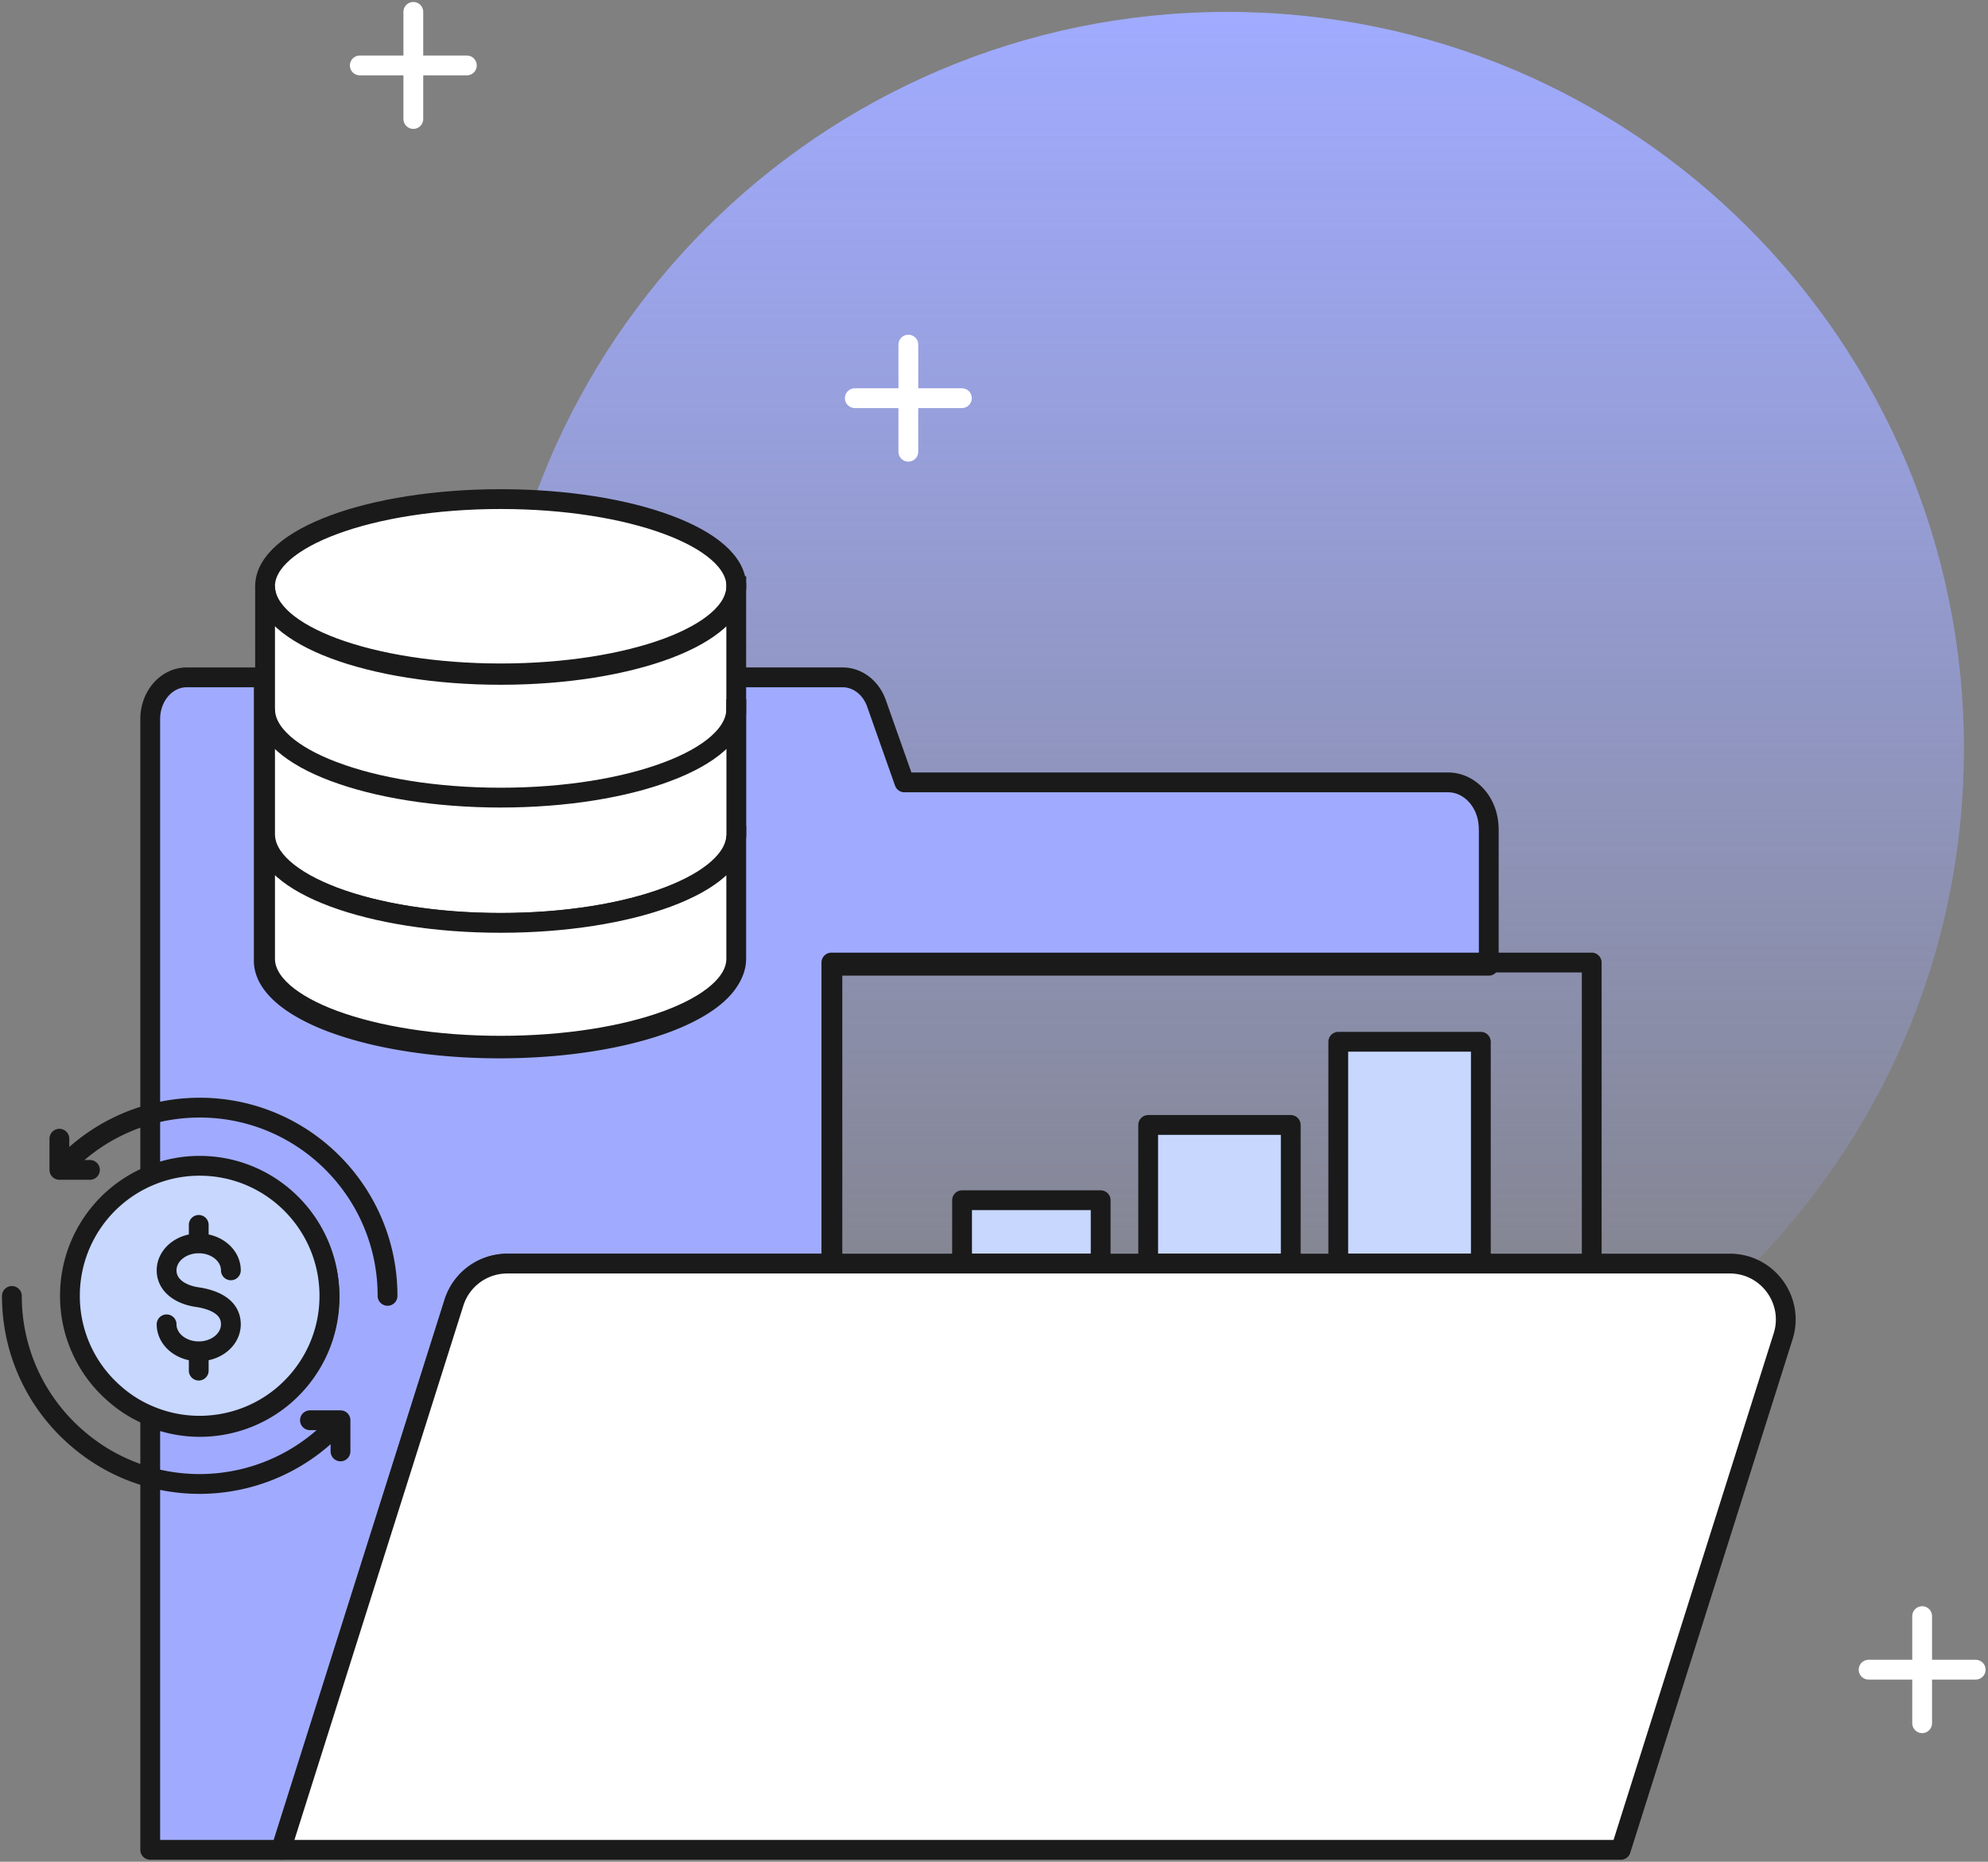
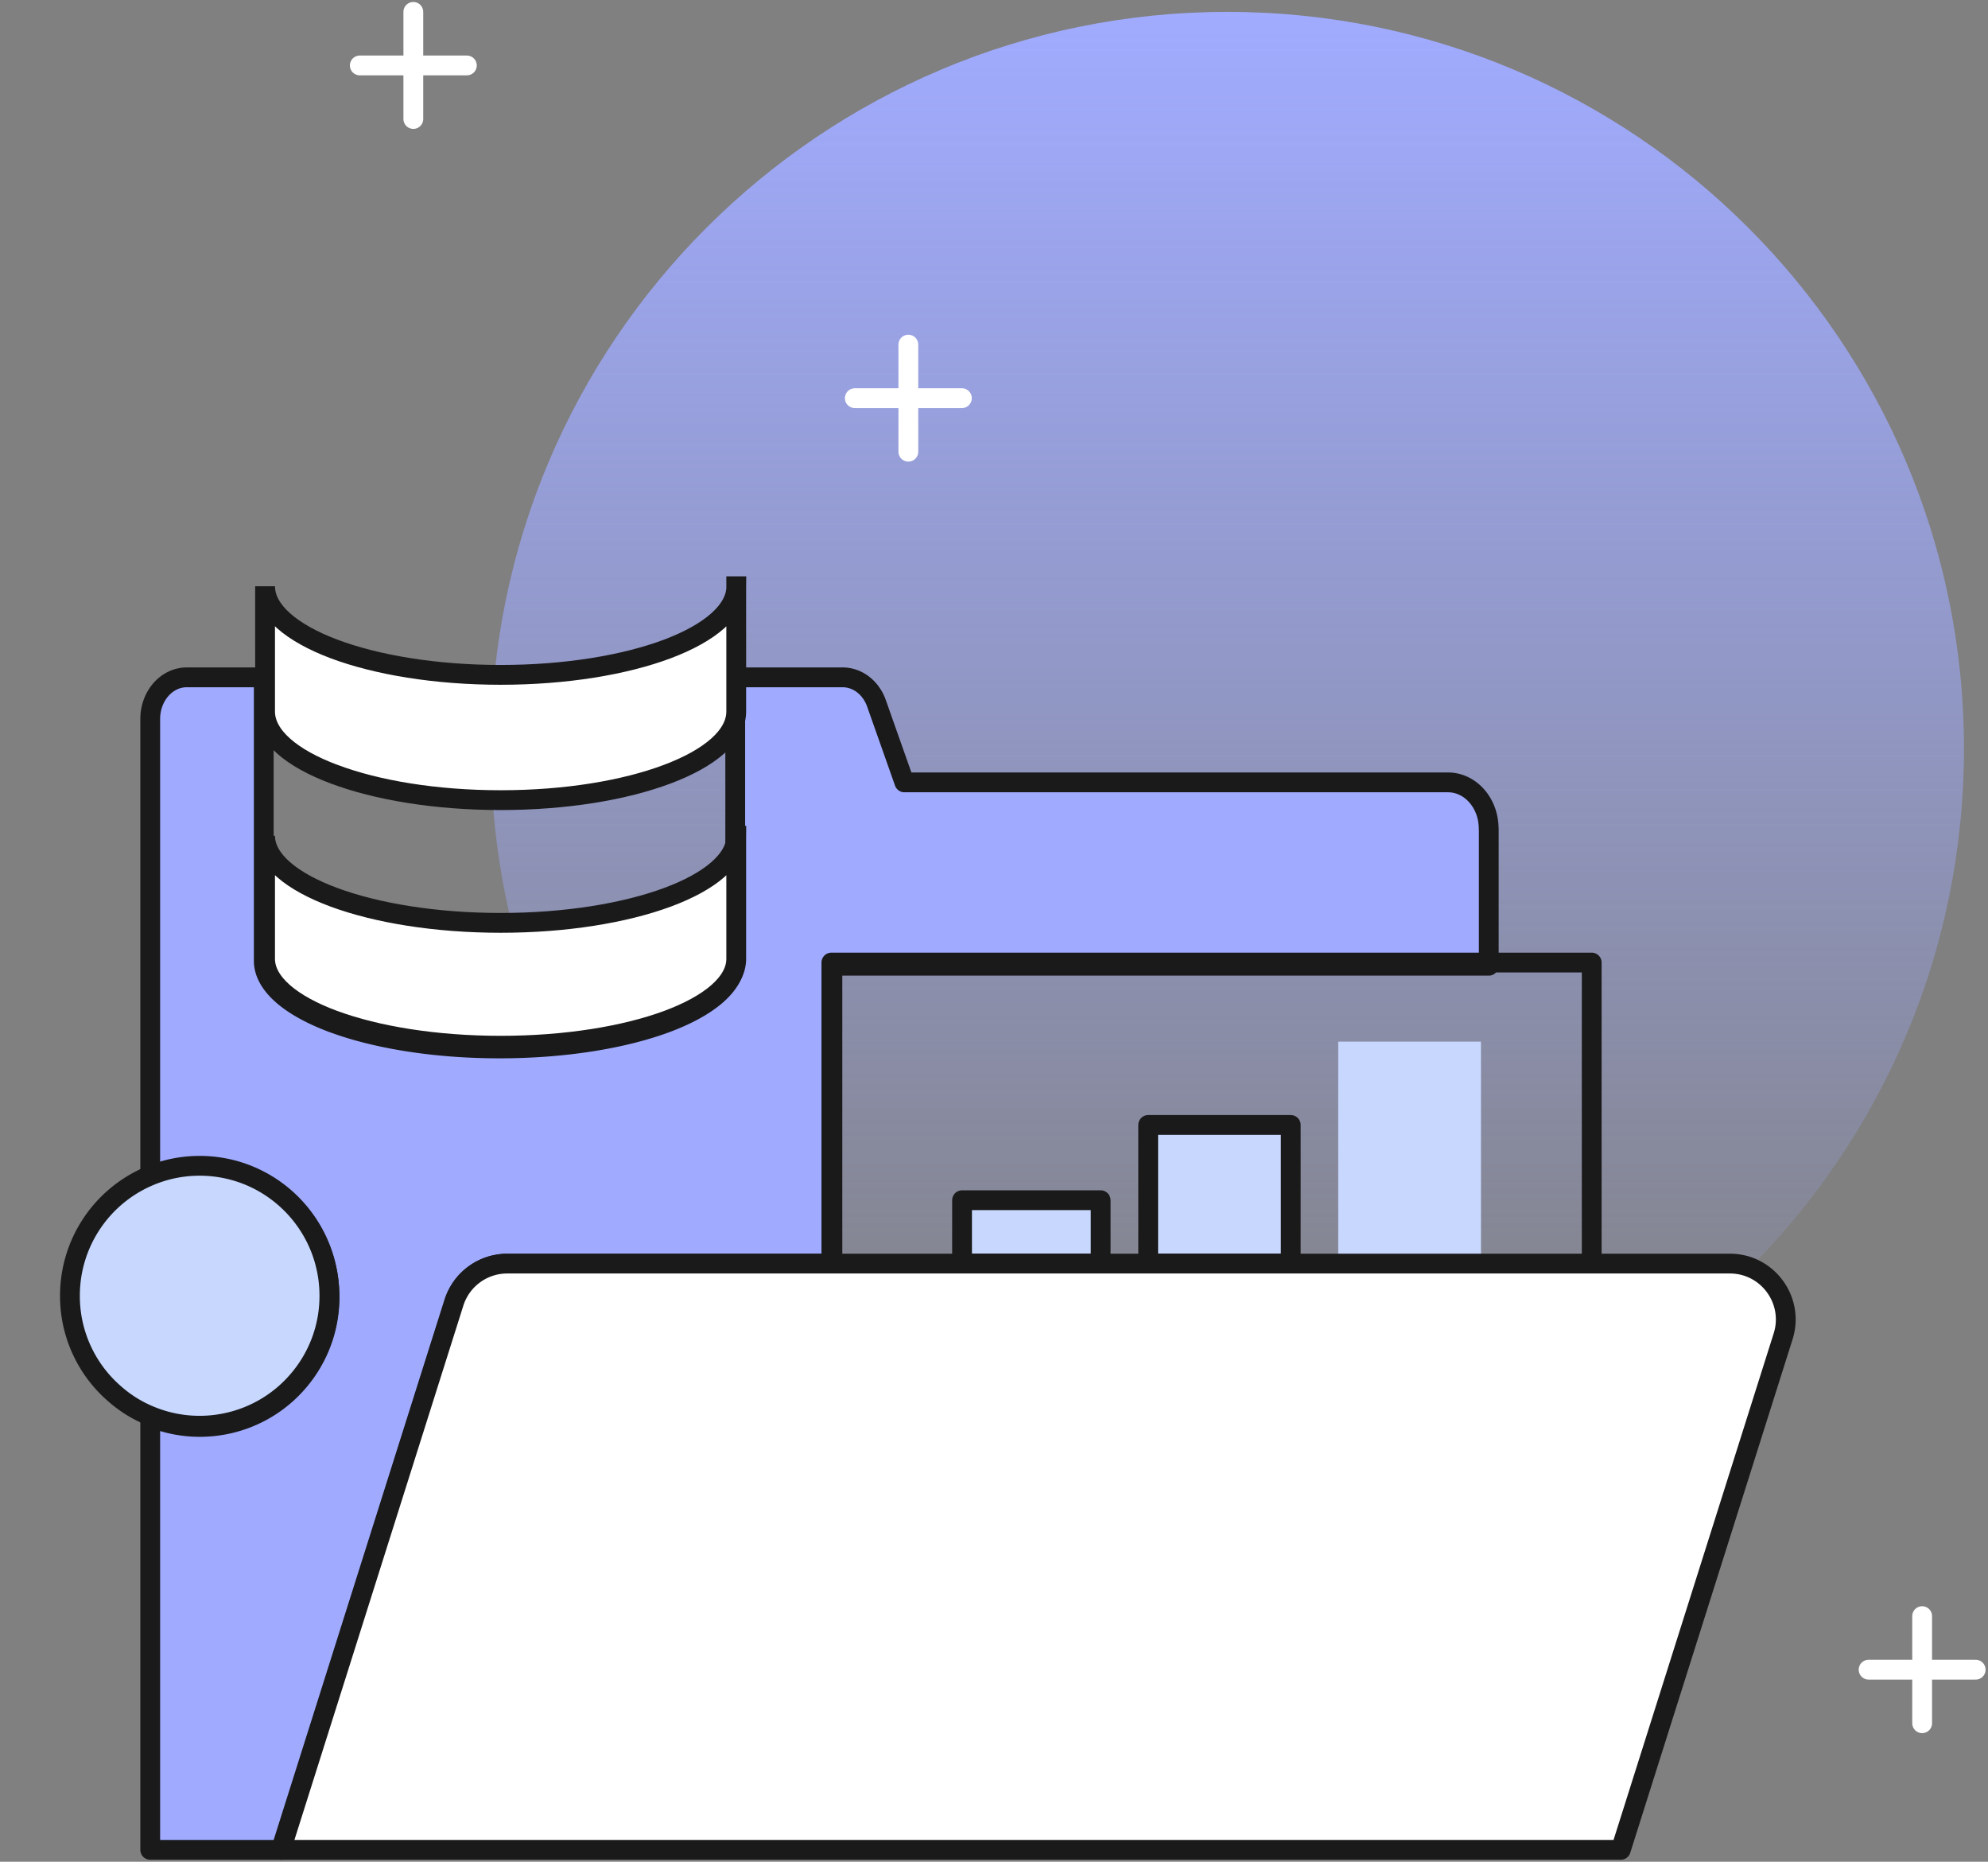
<svg xmlns="http://www.w3.org/2000/svg" width="502" height="470" fill="none">
  <rect width="100%" height="100%" fill="#808080" stroke="none" />
  <g clip-path="url(#a)">
    <path d="M309.934 375c102.725 0 186-83.275 186-186s-83.275-186-186-186-186 83.275-186 186 83.275 186 186 186z" fill="url(#b)" />
    <path d="M375.934 209.194v34.612H210.193v75.217h-82.064c-6.145 0-11.59 4.002-13.436 9.876L71.068 467H37.934V357.732a32.45 32.45 0 0 0 12.547 2.504h.28c8.226-.094 15.75-3.183 21.452-8.261 6.753-6.015 11.005-14.744 11.005-24.503 0-18.044-14.51-32.647-32.456-32.811h-.28c-4.44 0-8.693.889-12.548 2.504V181.531c0-5.827 4.136-10.531 9.23-10.531h19.44v71.519c0 6.108 6.66 11.655 17.409 15.68h.023c10.772 4.002 25.657 6.483 42.107 6.483s31.335-2.481 42.107-6.483c10.749-4.025 17.408-9.572 17.408-15.68V171h27.106c3.785 0 7.173 2.598 8.575 6.6l7.034 19.915h137.256c5.678 0 10.281 5.219 10.281 11.679h.024z" fill="#A0ABFF" stroke="#1A1A1A" stroke-width="5" stroke-linecap="round" stroke-linejoin="round" />
    <path d="M401.934 319v-76h-192v76" stroke="#1A1A1A" stroke-width="5" stroke-linecap="round" stroke-linejoin="round" />
    <path d="M277.934 303h-35v16h35v-16zM325.934 284h-36v35h36v-35z" fill="#C7D7FE" stroke="#1A1A1A" stroke-width="5" stroke-linecap="round" stroke-linejoin="round" />
    <path d="M373.934 263h-36v56h36v-56z" fill="#C7D7FE" />
    <path d="M373.934 263h-36v56h36v-56z" fill="#C7D7FE" />
-     <path d="M373.934 263h-36v56h36v-56z" stroke="#1A1A1A" stroke-width="5" stroke-linecap="round" stroke-linejoin="round" />
    <path d="M450.266 337.374 409.277 467H70.934l43.679-138.122A14.113 14.113 0 0 1 128.065 319h308.749c9.545 0 16.33 9.292 13.452 18.374z" fill="#fff" stroke="#1A1A1A" stroke-width="5" stroke-linecap="round" stroke-linejoin="round" />
-     <path d="M185.934 147.988c0 6.084-6.656 11.587-17.421 15.58-10.765 3.971-25.64 6.432-42.079 6.432-16.44 0-31.315-2.461-42.08-6.432-10.765-3.993-17.42-9.496-17.42-15.58 0-12.143 26.62-21.988 59.5-21.988 32.879 0 59.5 9.845 59.5 21.988z" fill="#fff" stroke="#1A1A1A" stroke-width="5" stroke-miterlimit="10" />
    <path d="M185.91 148v31.626c0 6.183-6.655 11.777-17.397 15.813-10.765 4.059-25.64 6.561-42.079 6.561-16.44 0-31.315-2.502-42.08-6.561h-.023c-10.742-4.036-17.397-9.63-17.397-15.813V148c0 6.184 6.655 11.777 17.42 15.837 10.765 4.035 25.64 6.537 42.08 6.537 16.439 0 31.314-2.502 42.079-6.537 10.765-4.06 17.421-9.653 17.421-15.837h-.024z" fill="#fff" stroke="#1A1A1A" stroke-width="5" stroke-miterlimit="10" />
-     <path d="M185.934 179v31.612c0 6.157-6.632 11.748-17.374 15.806-10.765 4.058-25.663 6.582-42.126 6.582-16.463 0-31.362-2.524-42.127-6.582-10.742-4.058-17.373-9.649-17.373-15.806V179c0 6.181 6.655 11.772 17.397 15.806h.023c10.765 4.058 25.64 6.558 42.08 6.558 16.439 0 31.314-2.5 42.079-6.558 10.742-4.034 17.397-9.625 17.397-15.806h.024z" fill="#fff" stroke="#1A1A1A" stroke-width="5" stroke-miterlimit="10" />
    <path d="M185.91 211v31.063c0 6.046-6.655 11.536-17.397 15.52-10.765 3.962-25.64 6.417-42.079 6.417-16.44 0-31.315-2.455-42.08-6.417h-.023c-10.742-3.984-17.397-9.474-17.397-15.52V211c0 6.046 6.632 11.536 17.373 15.52 10.765 3.984 25.664 6.463 42.127 6.463 16.462 0 31.361-2.479 42.126-6.463 10.742-3.984 17.374-9.474 17.374-15.52h-.024z" fill="#fff" stroke="#1A1A1A" stroke-width="5" stroke-miterlimit="10" />
    <path d="M83.177 327.145c0 9.766-4.256 18.501-11.013 24.519-5.706 5.082-13.235 8.173-21.465 8.267h-.28c-4.443 0-8.699-.89-12.557-2.506A31.46 31.46 0 0 1 29 351.922a32.606 32.606 0 0 1-11.34-24.777 32.784 32.784 0 0 1 20.202-30.326 32.472 32.472 0 0 1 12.556-2.506h.281c17.957.164 32.478 14.777 32.478 32.832z" fill="#C7D7FE" stroke="#1A1A1A" stroke-width="5" stroke-linecap="round" stroke-linejoin="round" />
-     <path d="M42.07 334.335c0 3.77 3.624 6.814 8.114 6.814s8.114-3.044 8.114-6.814c0-3.771-3.134-5.972-8.114-6.815-4.676-.585-8.114-3.044-8.114-6.815 0-3.77 3.624-6.814 8.114-6.814s8.114 3.044 8.114 6.814M50.184 313.914v-4.683M50.184 346.02v-4.683M16.516 293.938c8.604-8.828 20.623-14.308 33.927-14.308h.398c26 .234 47.02 21.404 47.02 47.515M85.398 359.205a43.852 43.852 0 0 1-3.484 3.442c-8.253 7.354-19.15 11.85-31.074 11.991h-.398c-11.878 0-22.704-4.333-31.028-11.592C9.36 354.381 3 341.524 3 327.169" stroke="#1A1A1A" stroke-width="5" stroke-linecap="round" stroke-linejoin="round" />
-     <path d="M14.996 287.475v7.868h7.716M85.982 366.418v-7.869h-7.716" stroke="#1A1A1A" stroke-width="5" stroke-linecap="round" stroke-linejoin="round" />
    <path d="M485.371 408v27.039M498.89 421.519h-27.038M229.371 87v27.039M242.89 100.519h-27.038M104.371 3v27.039M117.89 16.52H90.852" stroke="#fff" stroke-width="5" stroke-linecap="round" stroke-linejoin="round" />
  </g>
  <defs>
    <linearGradient id="b" x1="309.934" y1="3" x2="309.934" y2="375" gradientUnits="userSpaceOnUse">
      <stop stop-color="#A0ABFF" />
      <stop offset="1" stop-color="#A0ABFF" stop-opacity="0" />
    </linearGradient>
    <clipPath id="a">
      <path fill="#fff" d="M0 0h502v470H0z" />
    </clipPath>
  </defs>
</svg>